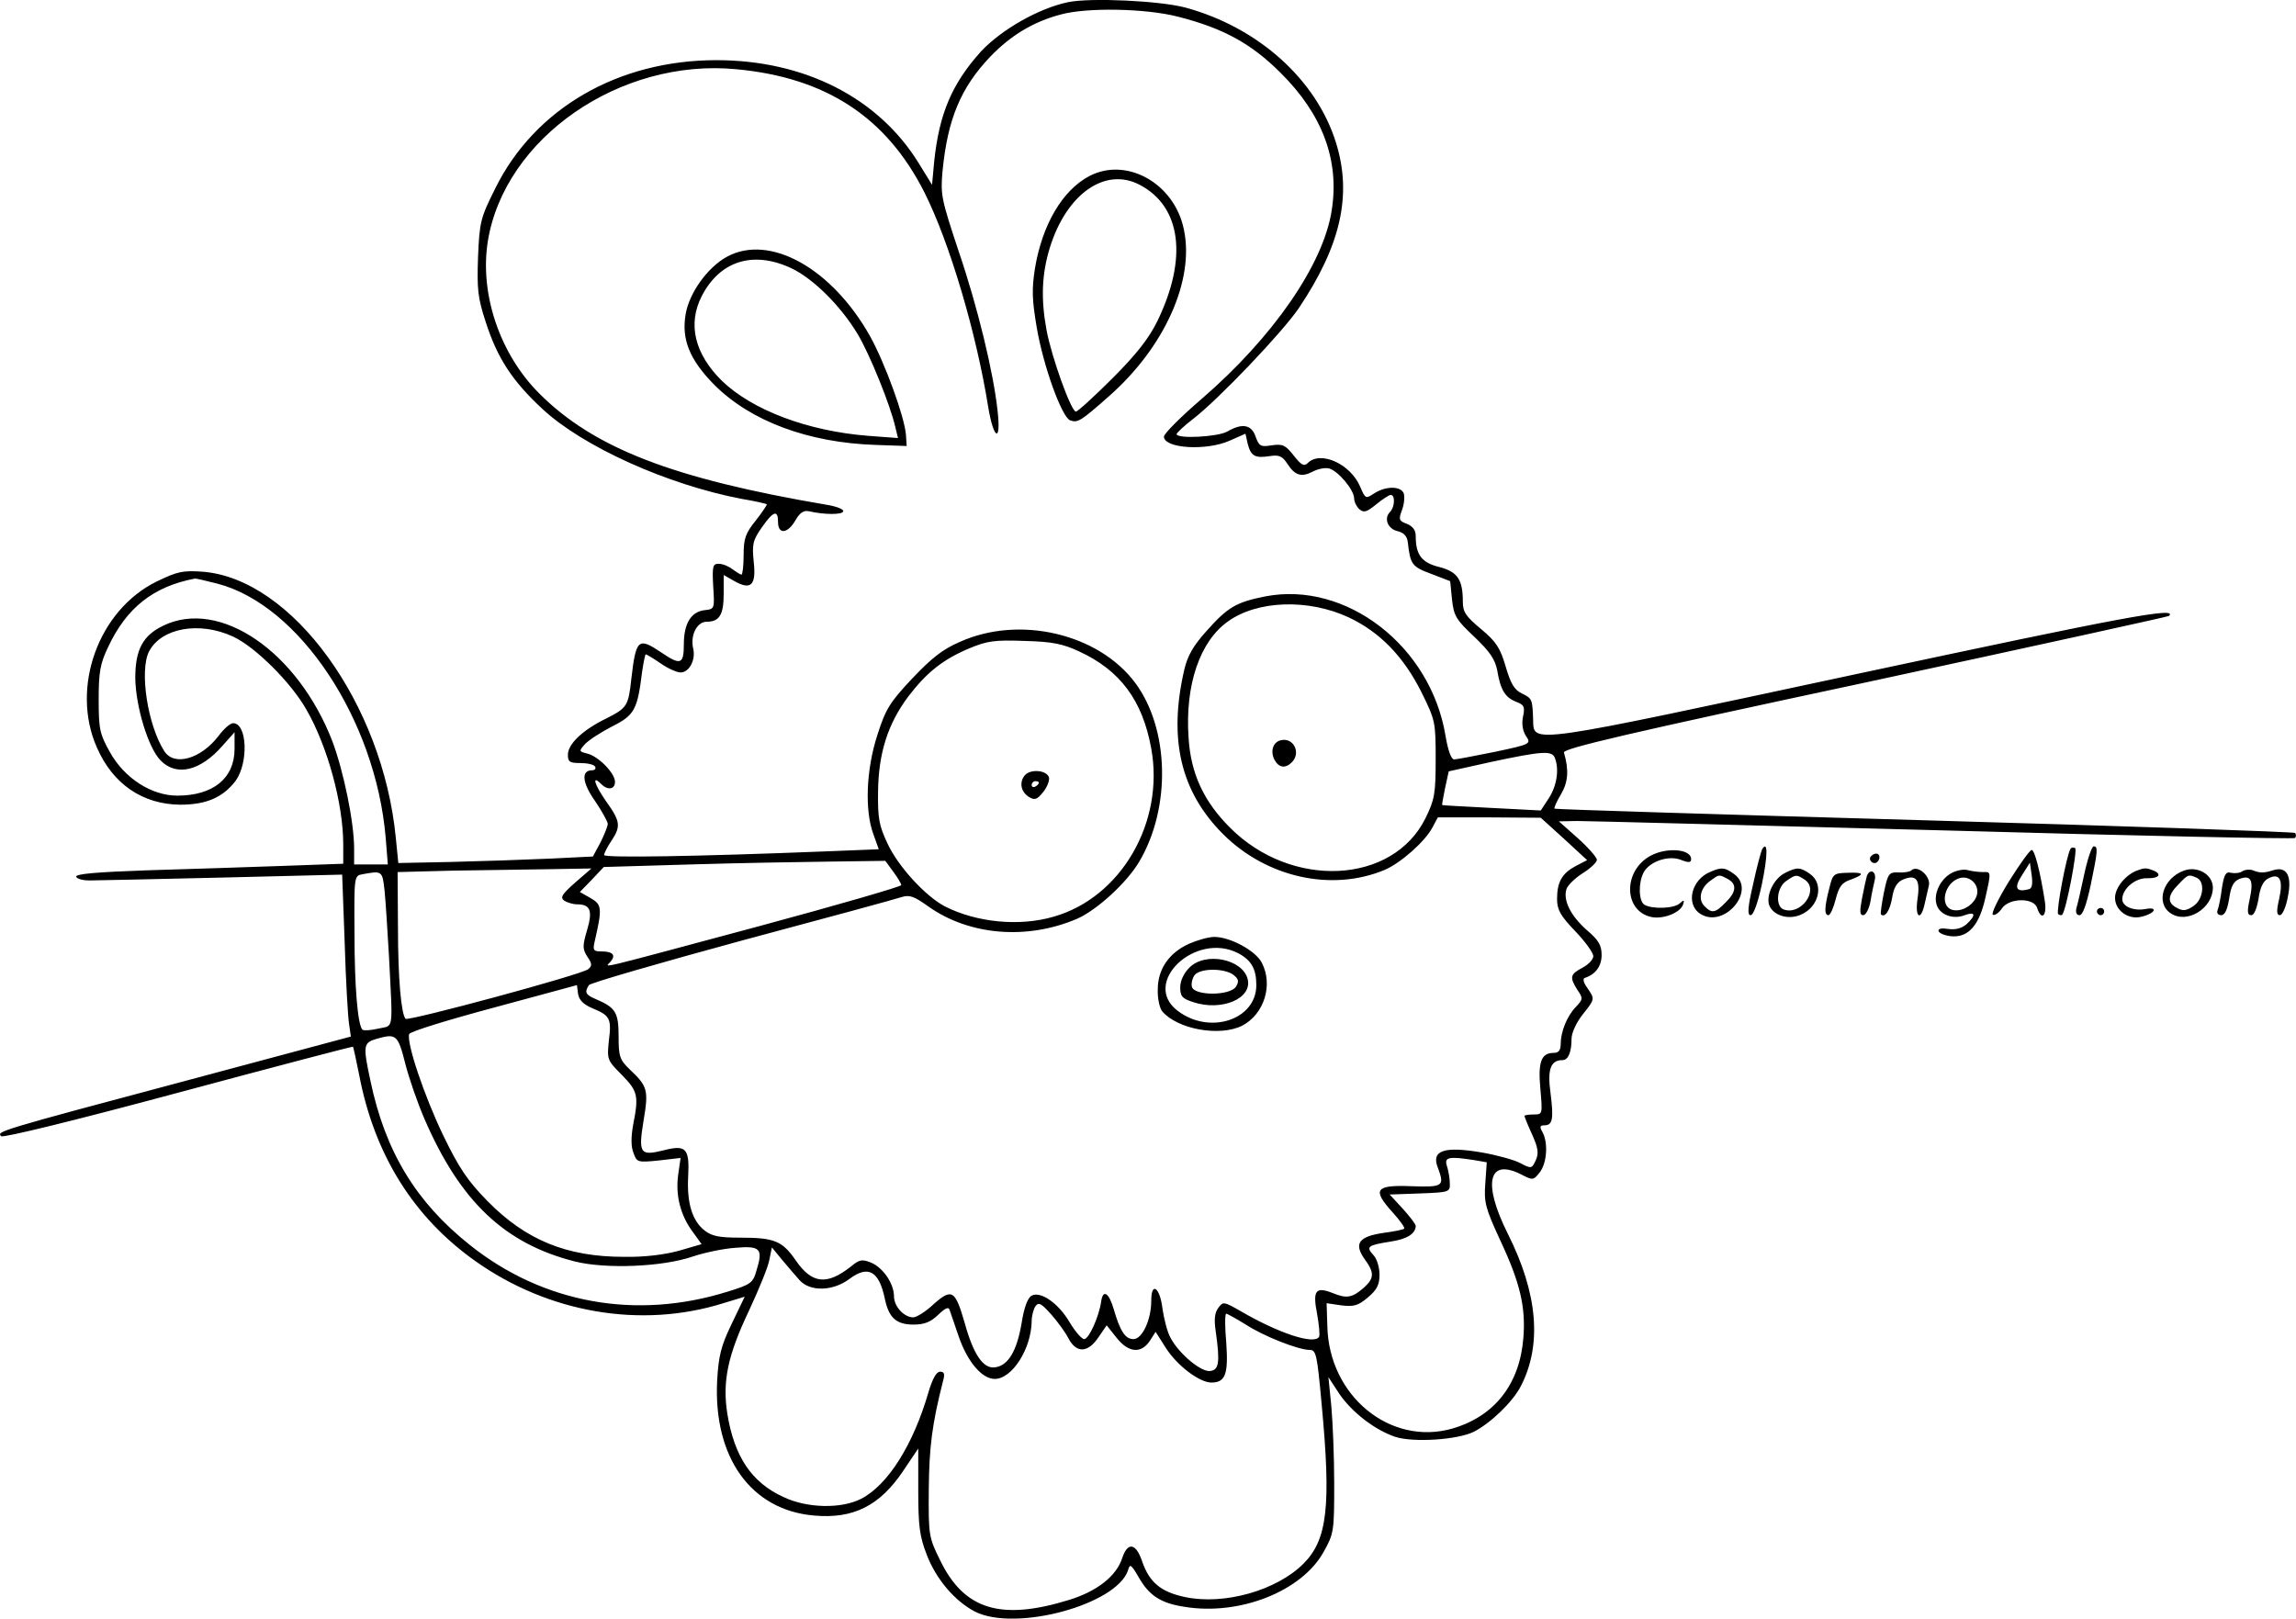
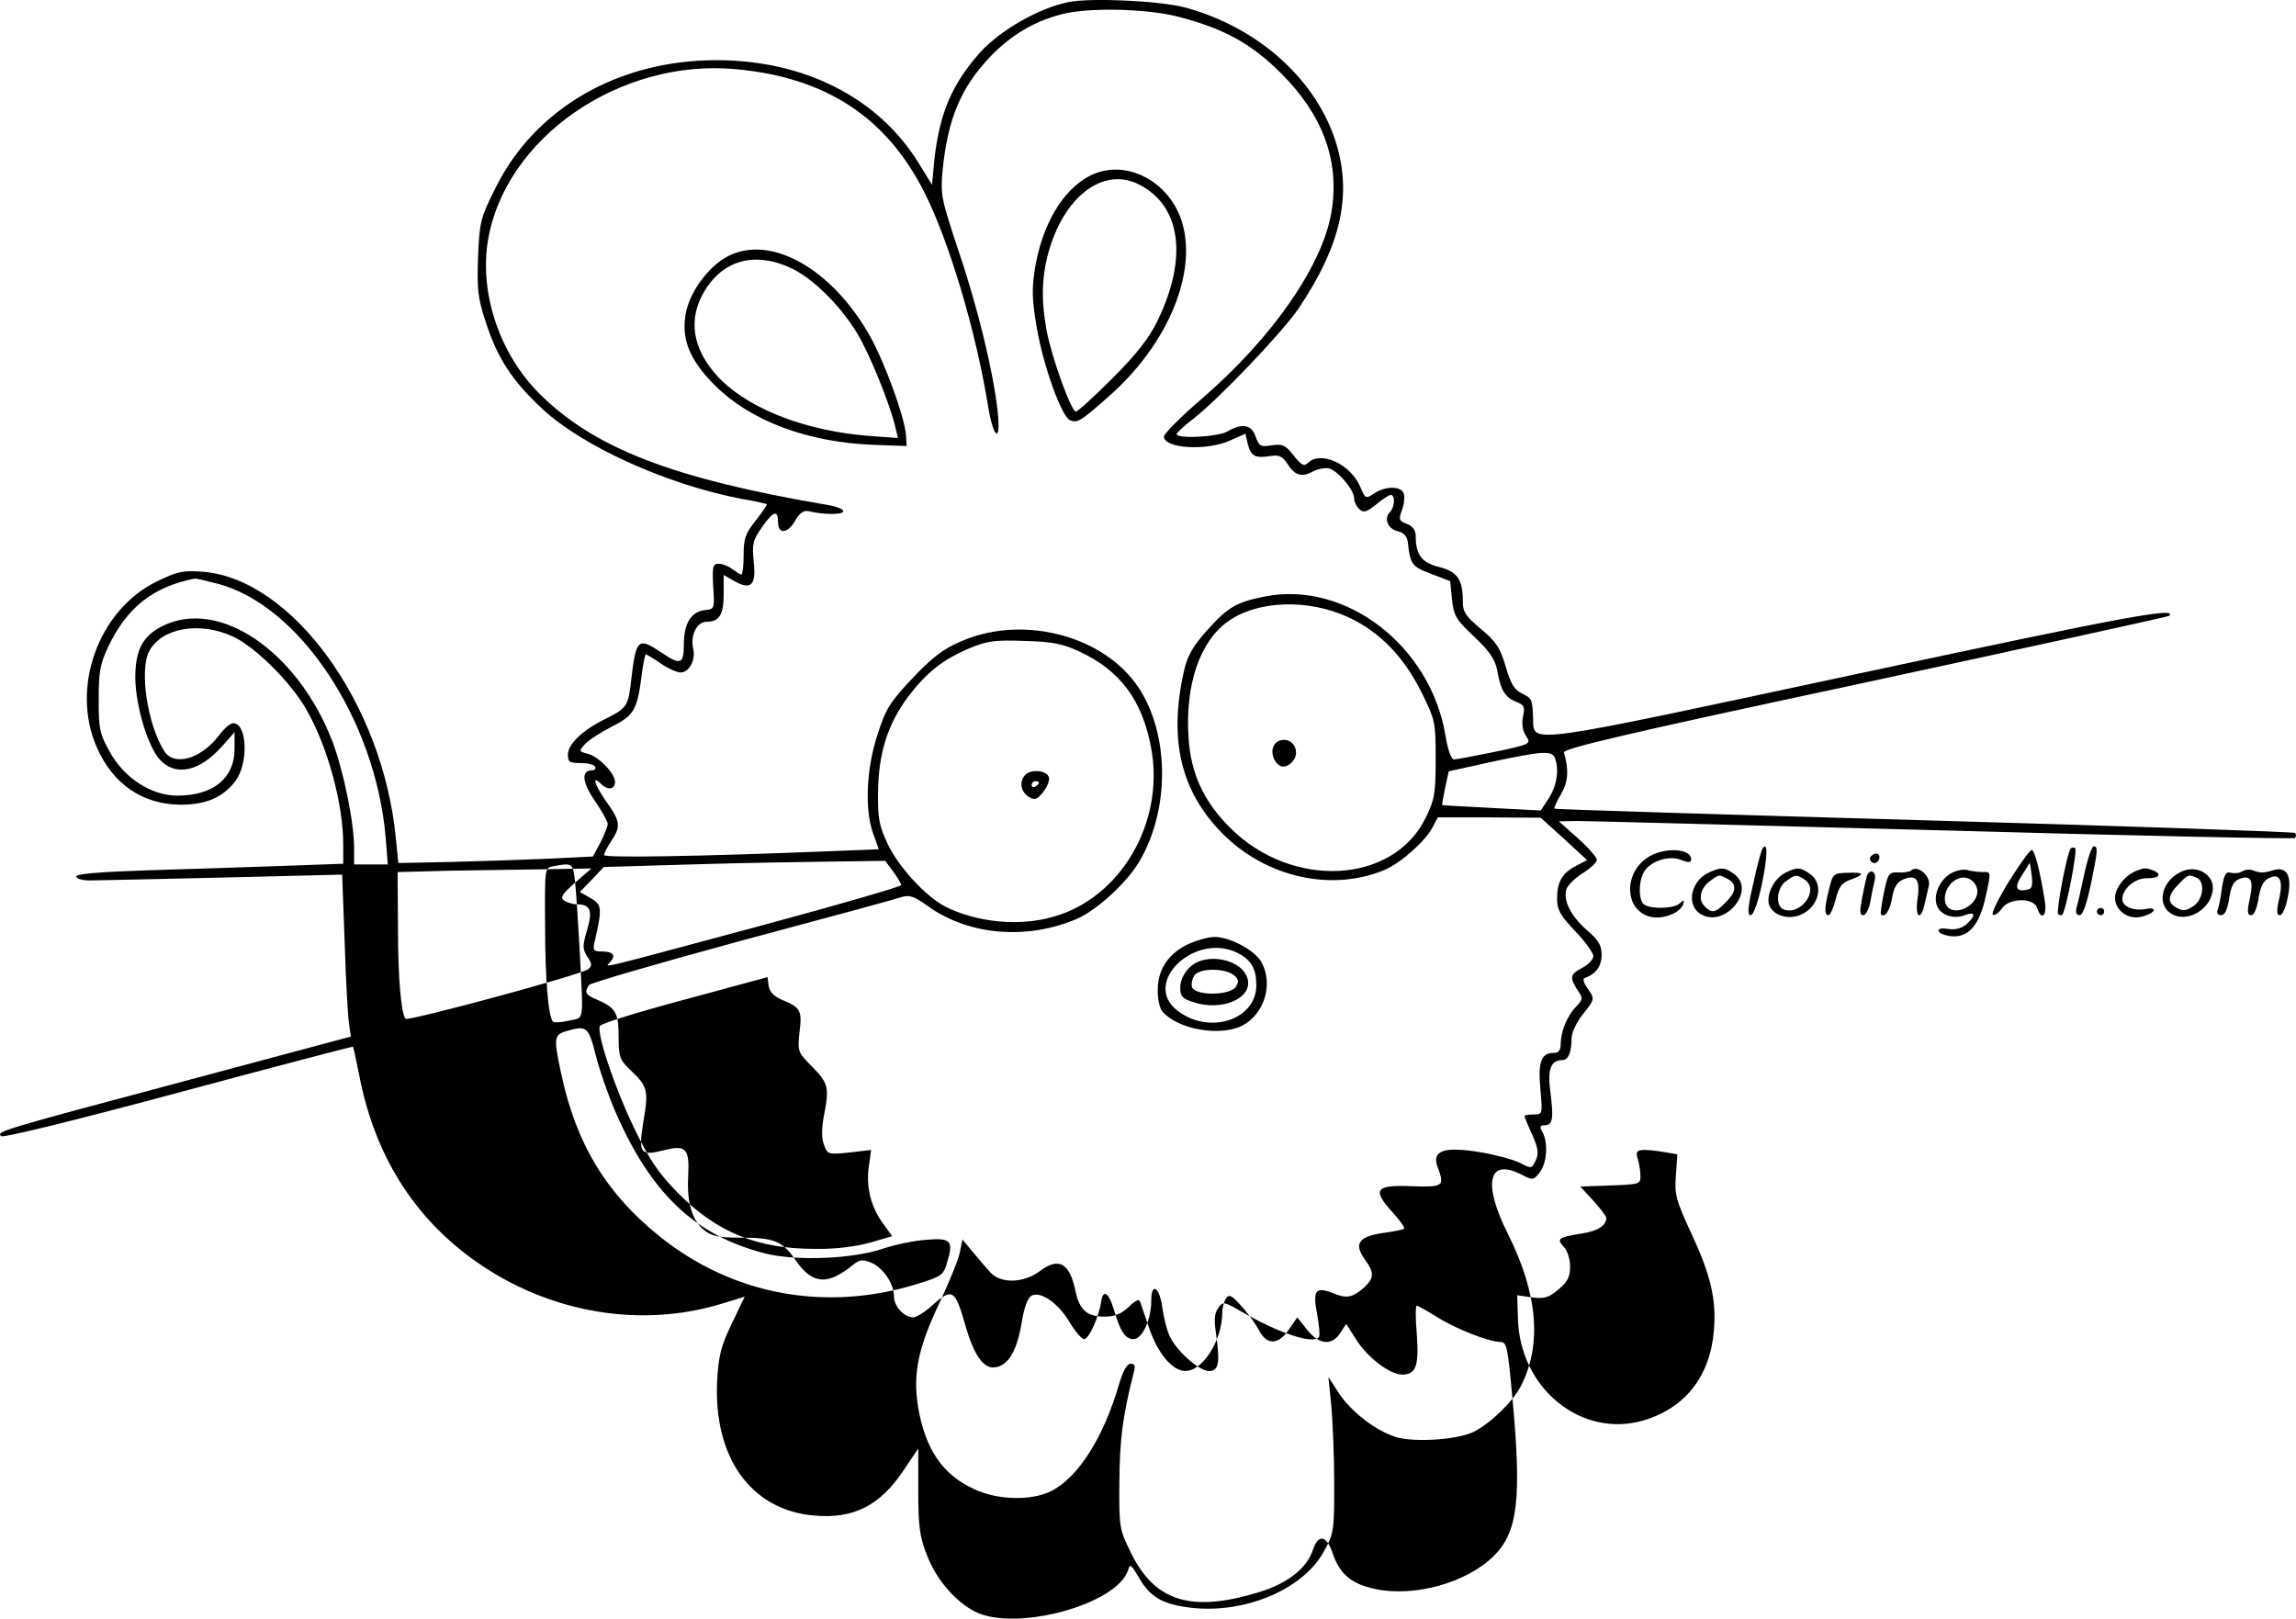
<svg xmlns="http://www.w3.org/2000/svg" version="1.0" viewBox="0 0 633.68 446.754" preserveAspectRatio="xMidYMid meet">
  <g transform="translate(-16.264,467.607) scale(0.1,-0.1)" fill="#000000" stroke="none">
-     <path d="M3110 4670 c-81 -17 -184 -76 -240 -136 -80 -89 -115 -171 -129 -303 l-6 -65 -37 60 c-111 180 -315 284 -558 284 -271 0 -501 -133 -610 -353 -41 -82 -44 -93 -48 -190 -3 -89 -1 -112 21 -179 32 -100 73 -163 157 -241 112 -104 345 -209 550 -248 36 -6 67 -13 69 -15 1 -1 -12 -21 -30 -44 -29 -36 -34 -50 -34 -96 0 -30 -3 -54 -6 -54 -3 0 -14 7 -25 15 -10 8 -27 15 -38 15 -16 0 -18 -7 -15 -62 4 -62 4 -63 -23 -66 -38 -4 -58 -37 -58 -94 0 -56 -9 -59 -62 -23 -64 43 -70 38 -83 -73 -8 -75 -12 -80 -69 -109 -66 -32 -106 -71 -106 -100 0 -20 5 -23 34 -23 19 0 38 -4 41 -10 3 -5 0 -10 -8 -10 -31 0 -28 -34 8 -85 19 -28 35 -57 35 -63 0 -6 -9 -29 -20 -51 l-21 -39 -122 -6 c-67 -3 -188 -7 -268 -9 l-147 -3 -7 70 c-36 370 -286 714 -532 734 -56 4 -70 1 -128 -27 -161 -79 -238 -293 -165 -458 44 -101 126 -157 230 -158 72 0 118 20 153 66 36 50 32 159 -7 159 -8 0 -26 -16 -40 -35 -49 -64 -123 -85 -150 -42 -46 72 -69 222 -42 275 34 65 139 84 232 41 62 -29 160 -127 202 -201 59 -102 102 -261 102 -373 l0 -53 -168 -6 c-92 -3 -258 -9 -370 -12 -144 -5 -202 -10 -199 -18 2 -6 21 -11 43 -10 21 0 186 4 365 8 l326 8 7 -189 c3 -103 9 -204 12 -223 l5 -35 -463 -124 c-514 -137 -515 -138 -502 -151 5 -5 198 42 488 120 264 71 481 128 483 127 1 -2 9 -37 17 -78 42 -220 150 -393 321 -514 202 -143 457 -187 684 -116 l59 18 -36 -75 c-30 -62 -36 -89 -40 -156 -11 -212 93 -358 267 -373 109 -10 182 27 247 124 l41 61 0 -117 c0 -97 4 -126 23 -175 26 -69 78 -129 133 -158 112 -57 392 19 423 114 5 18 8 17 28 -17 29 -52 61 -74 128 -84 152 -25 324 43 384 152 28 50 29 57 29 187 0 74 -4 171 -8 215 l-8 80 30 -46 c35 -51 98 -100 155 -119 51 -16 171 -8 216 14 47 24 108 83 130 126 59 114 47 256 -36 421 -70 140 -54 210 38 163 31 -16 33 -16 50 6 20 25 24 81 8 111 -9 15 -7 19 5 19 23 0 26 18 17 89 -9 65 0 91 33 91 16 0 25 22 25 59 0 16 13 44 30 66 35 44 35 43 13 75 -10 14 -13 25 -6 27 30 10 46 33 46 63 0 27 -8 41 -41 69 -44 39 -66 82 -56 113 3 10 23 30 45 44 21 13 39 30 39 37 0 6 -23 33 -52 59 l-53 47 50 1 c28 0 483 -12 1013 -26 529 -15 965 -24 969 -21 3 4 3 10 0 14 -4 3 -465 19 -1024 35 -559 16 -1019 30 -1020 32 -2 2 6 20 18 40 20 34 22 67 8 115 -3 11 176 53 831 193 459 99 837 182 839 184 26 26 -127 -3 -856 -159 -924 -198 -897 -195 -899 -127 -2 57 -3 58 -31 72 -21 10 -31 27 -45 75 -15 51 -26 68 -68 103 -42 35 -50 47 -50 75 0 62 -15 83 -65 96 -49 12 -65 34 -65 85 0 17 -8 27 -24 34 -22 8 -24 12 -14 38 6 16 8 36 5 46 -8 21 -50 21 -82 0 -23 -15 -24 -15 -38 18 -27 64 -110 101 -145 66 -10 -10 -18 -6 -39 21 -23 29 -30 32 -60 28 -31 -5 -35 -3 -45 24 -11 33 -37 38 -78 14 -26 -15 -140 -21 -140 -7 1 4 21 23 46 42 71 55 246 239 291 305 116 173 148 312 103 457 -54 174 -214 318 -415 373 -71 19 -262 28 -325 15z m304 -40 c125 -32 202 -74 283 -155 116 -115 163 -242 141 -380 -23 -149 -162 -350 -359 -520 -57 -49 -104 -96 -104 -104 0 -33 118 -40 182 -11 l43 19 6 -27 c9 -35 20 -41 60 -35 26 4 35 1 49 -20 21 -33 39 -39 70 -23 15 8 35 12 46 9 25 -7 69 -59 69 -83 0 -9 7 -23 15 -30 12 -10 20 -7 46 14 17 14 35 26 40 26 13 0 11 -34 -2 -47 -18 -18 -6 -47 21 -53 17 -4 26 -14 28 -30 7 -62 11 -68 65 -88 l52 -20 5 -50 c5 -46 11 -56 62 -104 43 -41 57 -62 63 -93 9 -54 22 -74 52 -86 22 -8 25 -14 19 -41 -4 -20 -1 -39 8 -53 15 -22 14 -23 -85 -44 -55 -11 -106 -21 -113 -21 -8 0 -17 24 -24 66 -41 247 -274 427 -497 384 -81 -16 -104 -30 -162 -95 -37 -41 -53 -69 -62 -108 -44 -191 -10 -336 107 -453 120 -120 300 -160 446 -99 45 19 112 79 132 117 l15 28 142 0 142 -1 64 -58 64 -59 -31 -16 c-38 -20 -52 -44 -52 -91 0 -30 9 -46 50 -89 28 -29 50 -60 50 -69 0 -9 -13 -23 -30 -32 -34 -18 -36 -26 -14 -61 16 -23 16 -26 -4 -47 -25 -26 -42 -69 -42 -103 0 -17 -6 -24 -19 -24 -35 0 -44 -25 -37 -100 6 -70 6 -70 -19 -70 -14 0 -25 -2 -25 -4 0 -2 9 -25 21 -51 17 -38 19 -52 10 -72 -11 -23 -12 -23 -43 -7 -17 9 -65 22 -105 29 -105 18 -141 6 -122 -42 19 -51 15 -54 -73 -51 -100 4 -109 -9 -52 -72 20 -22 35 -43 32 -45 -2 -3 -28 -8 -58 -12 -67 -10 -81 -29 -52 -71 28 -38 28 -53 0 -79 -33 -29 -48 -32 -87 -16 -48 19 -56 7 -43 -59 5 -29 8 -57 5 -62 -14 -22 -111 10 -216 71 -47 27 -49 27 -62 9 -10 -13 -12 -32 -7 -65 12 -85 9 -106 -15 -109 -25 -4 -87 48 -110 92 -9 16 -18 53 -22 80 -7 59 -31 76 -31 22 0 -53 -25 -106 -49 -106 -23 0 -37 22 -55 84 -13 44 -29 54 -34 21 -6 -43 -34 -105 -47 -105 -7 0 -25 21 -40 46 -31 53 -80 87 -105 74 -11 -6 -21 -32 -28 -77 -13 -76 -37 -117 -74 -121 -32 -4 -59 36 -83 123 -26 90 -35 96 -85 52 -22 -21 -48 -37 -57 -37 -25 0 -53 30 -53 58 0 35 -30 79 -63 93 -25 10 -32 9 -55 -10 -67 -53 -108 -49 -153 16 -37 54 -59 63 -153 63 -58 0 -79 4 -99 20 -34 27 -49 76 -45 149 4 78 -6 88 -68 72 -65 -16 -70 -9 -55 83 14 83 11 94 -38 140 -28 27 -31 36 -31 91 0 66 -8 80 -62 103 -29 12 -33 19 -20 39 4 6 194 61 422 123 228 61 427 115 441 120 22 7 35 2 74 -26 113 -80 272 -93 410 -34 55 24 138 100 172 158 88 149 83 366 -11 493 -101 136 -320 188 -485 113 -47 -20 -79 -46 -131 -101 -62 -66 -73 -84 -96 -156 -31 -96 -35 -208 -11 -273 l15 -42 -151 -6 c-352 -14 -607 -18 -607 -10 0 5 9 23 20 39 27 41 25 54 -15 110 -32 46 -40 74 -13 47 18 -18 38 -15 38 6 0 24 -45 70 -76 78 -24 6 -24 7 -7 26 10 11 44 33 75 49 62 31 70 46 83 152 4 26 8 47 10 47 2 0 21 -11 41 -25 20 -14 45 -25 55 -25 24 0 42 35 35 65 -9 37 10 75 37 75 35 0 47 19 47 77 l0 52 28 -16 c47 -27 62 -13 55 51 -5 50 -3 60 22 96 32 46 45 50 45 15 0 -35 27 -32 48 5 12 21 23 28 37 25 43 -10 94 -10 95 0 1 6 -21 14 -47 18 -423 72 -641 156 -792 307 -109 109 -165 275 -142 420 46 285 365 506 686 475 247 -23 414 -132 519 -340 69 -137 143 -386 176 -592 15 -91 36 -100 26 -12 -11 105 -55 288 -108 443 -47 142 -50 154 -44 220 14 143 50 230 132 316 56 58 118 96 194 116 72 20 235 17 324 -6z m-2651 -1565 c226 -59 436 -375 464 -700 l6 -75 -47 0 -46 0 0 44 c0 73 -29 213 -60 296 -96 248 -311 395 -467 319 -56 -27 -77 -66 -77 -144 1 -79 36 -194 70 -228 44 -45 110 -29 171 41 l33 37 0 -46 c0 -81 -59 -129 -158 -129 -71 0 -146 48 -186 120 -28 50 -31 63 -31 145 0 76 4 99 26 145 51 109 125 167 239 189 3 1 31 -6 63 -14z m3122 -93 c87 -41 152 -109 201 -207 38 -77 39 -82 39 -184 0 -96 -3 -112 -28 -163 -90 -183 -370 -197 -540 -26 -72 72 -108 149 -114 248 -10 145 31 266 109 321 81 58 221 63 333 11z m-744 -94 c113 -52 175 -135 199 -268 37 -203 -83 -411 -269 -464 -95 -28 -213 -16 -300 28 -54 28 -130 111 -159 174 -23 49 -27 69 -26 142 1 107 27 188 83 263 51 67 96 103 170 134 48 20 69 23 151 20 77 -2 106 -8 151 -29z m1313 -294 c12 -31 6 -75 -16 -110 l-23 -35 -135 7 c-74 4 -136 7 -137 8 -1 1 3 22 8 47 l10 46 117 26 c141 30 168 32 176 11z m-1826 -314 c12 -16 22 -33 22 -37 0 -4 -176 -55 -391 -113 -470 -126 -426 -116 -411 -98 15 18 6 28 -26 28 -21 0 -24 3 -18 28 21 91 20 101 -11 119 l-30 17 33 34 33 35 238 7 c131 4 306 7 389 8 l150 2 22 -30z m-878 -30 c-37 -33 -42 -41 -30 -50 8 -5 24 -10 35 -10 37 0 44 -17 28 -71 -13 -44 -13 -52 1 -74 13 -19 13 -25 2 -34 -17 -15 -496 -144 -504 -137 -12 13 -21 110 -21 253 l-1 152 153 4 c83 1 204 3 267 4 l115 2 -45 -39z m-526 -22 c3 -29 8 -109 12 -178 11 -216 14 -193 -29 -203 -21 -5 -41 -6 -44 -3 -13 13 -22 116 -22 268 -1 155 -1 157 22 161 54 10 55 10 61 -45z m574 -325 c48 -20 53 -28 45 -90 -5 -51 -5 -53 36 -94 44 -45 47 -57 31 -138 -6 -34 -6 -60 1 -77 9 -26 11 -27 70 -21 l60 7 -7 -49 c-7 -56 7 -111 42 -157 l23 -32 -62 -18 c-40 -11 -95 -18 -152 -17 -158 0 -271 46 -377 154 -54 55 -78 90 -122 181 -52 108 -102 256 -94 280 3 7 107 39 234 73 l229 62 3 -24 c3 -17 14 -29 40 -40z m-517 -152 c10 -40 34 -109 53 -153 99 -229 222 -345 416 -394 85 -21 241 -15 325 14 33 11 86 22 118 24 68 6 76 -3 58 -61 -10 -36 -15 -40 -80 -60 -252 -79 -509 -33 -712 129 -148 118 -233 257 -274 453 -21 98 -20 105 18 116 53 15 58 11 78 -68z m2950 -267 l35 -6 -4 -58 c-4 -53 0 -68 41 -157 55 -117 71 -185 64 -270 -10 -127 -79 -216 -196 -250 -171 -49 -341 90 -345 283 l-2 63 41 -6 c34 -4 46 -1 73 22 25 21 32 35 32 63 0 19 -7 44 -17 54 -21 23 -16 27 47 37 47 7 69 22 70 43 0 5 -16 26 -36 48 l-36 39 84 3 c81 3 83 4 82 28 0 14 -4 35 -8 48 -8 24 5 27 75 16z m-1862 -331 c29 -33 93 -31 138 3 52 39 82 22 98 -56 11 -51 31 -70 79 -70 30 0 47 7 68 27 21 20 29 23 32 12 3 -8 14 -41 25 -73 24 -69 64 -116 99 -116 48 0 101 83 102 160 0 14 5 32 10 40 9 13 16 9 43 -21 17 -19 40 -50 49 -68 22 -41 54 -39 83 5 l22 32 27 -34 c33 -42 68 -45 92 -9 l16 25 28 -44 c31 -49 93 -96 126 -96 39 0 47 24 41 110 -4 44 -4 80 0 80 3 0 28 -14 54 -30 49 -32 145 -70 177 -70 17 0 20 -15 32 -147 27 -285 16 -377 -50 -443 -74 -74 -219 -115 -327 -92 -66 14 -98 40 -118 98 -17 51 -40 55 -55 10 -16 -50 -69 -92 -147 -116 -188 -58 -289 -27 -355 108 -32 65 -33 69 -32 197 1 116 9 180 39 298 6 21 4 27 -8 27 -10 0 -21 -20 -32 -57 -42 -145 -112 -256 -186 -294 -55 -28 -149 -26 -214 5 -88 40 -136 112 -155 230 -14 89 1 161 60 285 27 58 53 121 56 140 l7 34 28 -34 c16 -19 37 -44 48 -56z M3169 4190 c-74 -39 -130 -134 -150 -255 -9 -58 -8 -86 5 -163 18 -106 69 -247 92 -256 21 -8 30 -2 108 67 153 135 236 320 206 460 -26 127 -158 201 -261 147z m139 -24 c115 -60 133 -203 49 -376 -23 -47 -57 -91 -123 -157 -51 -51 -97 -93 -102 -93 -13 0 -67 150 -81 225 -16 87 -13 155 9 227 46 149 153 224 248 174z M2170 3968 c-54 -29 -105 -100 -115 -159 -12 -70 11 -126 79 -195 101 -101 260 -160 446 -166 l85 -3 -2 31 c-4 50 -58 198 -99 272 -105 187 -276 283 -394 220z m176 -32 c60 -28 136 -103 183 -181 33 -54 91 -197 105 -259 l7 -29 -81 6 c-168 13 -321 71 -405 152 -75 74 -95 156 -56 233 50 98 142 127 247 78z M3444 2071 c-55 -25 -86 -70 -86 -126 -1 -24 5 -51 12 -60 42 -50 159 -71 221 -40 61 32 86 113 54 174 -17 33 -87 71 -131 71 -16 0 -47 -9 -70 -19z m136 -26 c36 -19 50 -43 50 -88 0 -96 -129 -138 -217 -71 -102 77 49 220 167 159z M3445 2005 c-15 -15 -25 -36 -25 -54 0 -25 5 -31 36 -41 78 -26 164 10 150 64 -14 55 -117 76 -161 31z m121 -19 c15 -12 17 -18 8 -33 -16 -26 -117 -26 -122 0 -2 10 2 24 8 32 16 19 80 19 106 1z M3698 2633 c-22 -5 -30 -30 -18 -54 12 -22 30 -25 48 -7 26 26 5 69 -30 61z M2991 2536 c-16 -19 -11 -46 12 -60 15 -9 22 -7 38 13 11 13 18 31 17 40 -4 21 -51 26 -67 7z m39 -20 c0 -3 -4 -8 -10 -11 -5 -3 -10 -1 -10 4 0 6 5 11 10 11 6 0 10 -2 10 -4z M5026 2332 c-3 -6 -15 -50 -25 -97 -15 -64 -16 -85 -7 -85 8 0 20 33 31 84 17 81 17 124 1 98z M5877 2333 c-11 -18 -40 -173 -34 -180 4 -3 9 -4 11 -2 11 11 43 180 36 184 -5 3 -11 2 -13 -2z M5915 2263 c-9 -43 -19 -86 -22 -95 -2 -11 1 -18 9 -18 9 0 19 29 31 84 20 96 20 106 8 106 -5 0 -17 -35 -26 -77z M4718 2314 c-76 -41 -75 -152 2 -169 33 -7 81 12 88 35 4 12 2 13 -9 3 -15 -15 -77 -17 -98 -4 -16 10 -17 61 -2 89 16 30 68 48 102 35 23 -9 29 -8 29 2 0 28 -68 33 -112 9z M5707 2243 c-30 -49 -50 -90 -44 -92 6 -2 17 6 25 18 20 29 88 30 97 1 12 -37 28 -22 21 20 -13 83 -28 140 -36 140 -5 0 -33 -39 -63 -87z m56 -21 c-36 -10 -43 3 -20 38 l22 35 5 -35 c3 -23 1 -36 -7 -38z M5325 2311 c-6 -11 9 -23 19 -14 9 9 7 23 -3 23 -6 0 -12 -4 -16 -9z M4884 2270 c-53 -21 -70 -89 -29 -116 66 -43 157 65 93 110 -25 18 -34 19 -64 6z m47 -20 c26 -14 24 -36 -6 -65 -28 -29 -38 -31 -58 -10 -19 18 -11 51 16 70 25 18 23 18 48 5z M5090 2267 c-31 -15 -53 -60 -45 -88 10 -29 52 -43 87 -28 51 21 66 85 26 113 -27 19 -36 19 -68 3z m55 -20 c39 -29 -13 -99 -60 -81 -23 9 -19 60 7 78 27 19 29 19 53 3z M5437 2273 c-4 -3 -19 -6 -35 -5 -26 1 -29 -3 -40 -56 -6 -30 -10 -58 -8 -60 11 -10 25 11 31 47 4 26 13 42 29 49 37 16 49 1 41 -52 -8 -53 9 -65 20 -13 4 17 9 39 11 48 7 26 -32 60 -49 42z M5550 2267 c-31 -16 -51 -56 -43 -86 7 -29 45 -44 78 -31 30 11 32 0 5 -25 -13 -11 -30 -16 -50 -13 -19 3 -29 1 -27 -6 2 -6 17 -12 34 -14 48 -5 79 30 96 110 15 67 15 68 -7 67 -11 0 -30 2 -41 5 -11 4 -31 0 -45 -7z m70 -52 c0 -30 -40 -59 -70 -50 -35 11 -21 74 20 87 24 8 50 -11 50 -37z M6060 2273 c-31 -12 -60 -47 -60 -75 0 -35 37 -62 74 -52 37 9 46 28 10 21 -33 -6 -64 7 -64 27 0 29 36 59 68 58 34 -1 43 12 16 22 -18 7 -23 7 -44 -1z M6190 2273 c-58 -21 -79 -90 -36 -118 45 -30 116 14 116 71 0 36 -42 61 -80 47z m34 -19 c26 -10 20 -61 -8 -79 -19 -13 -29 -14 -45 -5 -28 14 -26 35 4 65 27 28 27 28 49 19z M6351 2271 c-7 -5 -21 -6 -31 -4 -14 4 -19 -4 -25 -42 -3 -26 -9 -54 -12 -61 -3 -8 1 -14 10 -14 10 0 17 15 22 46 5 34 12 47 28 54 32 12 40 -3 29 -54 -8 -36 -7 -46 4 -46 8 0 15 18 20 45 4 31 13 49 26 56 32 17 43 -2 31 -56 -8 -34 -7 -45 2 -45 7 0 17 23 22 51 12 58 -3 85 -41 73 -25 -8 -36 -8 -56 0 -8 3 -21 2 -29 -3z M5211 2223 c-13 -51 -14 -73 -2 -73 5 0 14 20 20 44 9 35 17 46 41 54 41 15 38 21 -9 19 -38 -1 -40 -3 -50 -44z M5315 2258 c-2 -7 -8 -34 -13 -60 -7 -37 -7 -48 3 -48 7 0 16 17 20 38 3 20 9 47 12 60 5 23 -14 32 -22 10z M5950 2160 c0 -5 5 -10 10 -10 6 0 10 5 10 10 0 6 -4 10 -10 10 -5 0 -10 -4 -10 -10z" />
+     <path d="M3110 4670 c-81 -17 -184 -76 -240 -136 -80 -89 -115 -171 -129 -303 l-6 -65 -37 60 c-111 180 -315 284 -558 284 -271 0 -501 -133 -610 -353 -41 -82 -44 -93 -48 -190 -3 -89 -1 -112 21 -179 32 -100 73 -163 157 -241 112 -104 345 -209 550 -248 36 -6 67 -13 69 -15 1 -1 -12 -21 -30 -44 -29 -36 -34 -50 -34 -96 0 -30 -3 -54 -6 -54 -3 0 -14 7 -25 15 -10 8 -27 15 -38 15 -16 0 -18 -7 -15 -62 4 -62 4 -63 -23 -66 -38 -4 -58 -37 -58 -94 0 -56 -9 -59 -62 -23 -64 43 -70 38 -83 -73 -8 -75 -12 -80 -69 -109 -66 -32 -106 -71 -106 -100 0 -20 5 -23 34 -23 19 0 38 -4 41 -10 3 -5 0 -10 -8 -10 -31 0 -28 -34 8 -85 19 -28 35 -57 35 -63 0 -6 -9 -29 -20 -51 l-21 -39 -122 -6 c-67 -3 -188 -7 -268 -9 l-147 -3 -7 70 c-36 370 -286 714 -532 734 -56 4 -70 1 -128 -27 -161 -79 -238 -293 -165 -458 44 -101 126 -157 230 -158 72 0 118 20 153 66 36 50 32 159 -7 159 -8 0 -26 -16 -40 -35 -49 -64 -123 -85 -150 -42 -46 72 -69 222 -42 275 34 65 139 84 232 41 62 -29 160 -127 202 -201 59 -102 102 -261 102 -373 l0 -53 -168 -6 c-92 -3 -258 -9 -370 -12 -144 -5 -202 -10 -199 -18 2 -6 21 -11 43 -10 21 0 186 4 365 8 l326 8 7 -189 c3 -103 9 -204 12 -223 l5 -35 -463 -124 c-514 -137 -515 -138 -502 -151 5 -5 198 42 488 120 264 71 481 128 483 127 1 -2 9 -37 17 -78 42 -220 150 -393 321 -514 202 -143 457 -187 684 -116 l59 18 -36 -75 c-30 -62 -36 -89 -40 -156 -11 -212 93 -358 267 -373 109 -10 182 27 247 124 l41 61 0 -117 c0 -97 4 -126 23 -175 26 -69 78 -129 133 -158 112 -57 392 19 423 114 5 18 8 17 28 -17 29 -52 61 -74 128 -84 152 -25 324 43 384 152 28 50 29 57 29 187 0 74 -4 171 -8 215 l-8 80 30 -46 c35 -51 98 -100 155 -119 51 -16 171 -8 216 14 47 24 108 83 130 126 59 114 47 256 -36 421 -70 140 -54 210 38 163 31 -16 33 -16 50 6 20 25 24 81 8 111 -9 15 -7 19 5 19 23 0 26 18 17 89 -9 65 0 91 33 91 16 0 25 22 25 59 0 16 13 44 30 66 35 44 35 43 13 75 -10 14 -13 25 -6 27 30 10 46 33 46 63 0 27 -8 41 -41 69 -44 39 -66 82 -56 113 3 10 23 30 45 44 21 13 39 30 39 37 0 6 -23 33 -52 59 l-53 47 50 1 c28 0 483 -12 1013 -26 529 -15 965 -24 969 -21 3 4 3 10 0 14 -4 3 -465 19 -1024 35 -559 16 -1019 30 -1020 32 -2 2 6 20 18 40 20 34 22 67 8 115 -3 11 176 53 831 193 459 99 837 182 839 184 26 26 -127 -3 -856 -159 -924 -198 -897 -195 -899 -127 -2 57 -3 58 -31 72 -21 10 -31 27 -45 75 -15 51 -26 68 -68 103 -42 35 -50 47 -50 75 0 62 -15 83 -65 96 -49 12 -65 34 -65 85 0 17 -8 27 -24 34 -22 8 -24 12 -14 38 6 16 8 36 5 46 -8 21 -50 21 -82 0 -23 -15 -24 -15 -38 18 -27 64 -110 101 -145 66 -10 -10 -18 -6 -39 21 -23 29 -30 32 -60 28 -31 -5 -35 -3 -45 24 -11 33 -37 38 -78 14 -26 -15 -140 -21 -140 -7 1 4 21 23 46 42 71 55 246 239 291 305 116 173 148 312 103 457 -54 174 -214 318 -415 373 -71 19 -262 28 -325 15z m304 -40 c125 -32 202 -74 283 -155 116 -115 163 -242 141 -380 -23 -149 -162 -350 -359 -520 -57 -49 -104 -96 -104 -104 0 -33 118 -40 182 -11 l43 19 6 -27 c9 -35 20 -41 60 -35 26 4 35 1 49 -20 21 -33 39 -39 70 -23 15 8 35 12 46 9 25 -7 69 -59 69 -83 0 -9 7 -23 15 -30 12 -10 20 -7 46 14 17 14 35 26 40 26 13 0 11 -34 -2 -47 -18 -18 -6 -47 21 -53 17 -4 26 -14 28 -30 7 -62 11 -68 65 -88 l52 -20 5 -50 c5 -46 11 -56 62 -104 43 -41 57 -62 63 -93 9 -54 22 -74 52 -86 22 -8 25 -14 19 -41 -4 -20 -1 -39 8 -53 15 -22 14 -23 -85 -44 -55 -11 -106 -21 -113 -21 -8 0 -17 24 -24 66 -41 247 -274 427 -497 384 -81 -16 -104 -30 -162 -95 -37 -41 -53 -69 -62 -108 -44 -191 -10 -336 107 -453 120 -120 300 -160 446 -99 45 19 112 79 132 117 l15 28 142 0 142 -1 64 -58 64 -59 -31 -16 c-38 -20 -52 -44 -52 -91 0 -30 9 -46 50 -89 28 -29 50 -60 50 -69 0 -9 -13 -23 -30 -32 -34 -18 -36 -26 -14 -61 16 -23 16 -26 -4 -47 -25 -26 -42 -69 -42 -103 0 -17 -6 -24 -19 -24 -35 0 -44 -25 -37 -100 6 -70 6 -70 -19 -70 -14 0 -25 -2 -25 -4 0 -2 9 -25 21 -51 17 -38 19 -52 10 -72 -11 -23 -12 -23 -43 -7 -17 9 -65 22 -105 29 -105 18 -141 6 -122 -42 19 -51 15 -54 -73 -51 -100 4 -109 -9 -52 -72 20 -22 35 -43 32 -45 -2 -3 -28 -8 -58 -12 -67 -10 -81 -29 -52 -71 28 -38 28 -53 0 -79 -33 -29 -48 -32 -87 -16 -48 19 -56 7 -43 -59 5 -29 8 -57 5 -62 -14 -22 -111 10 -216 71 -47 27 -49 27 -62 9 -10 -13 -12 -32 -7 -65 12 -85 9 -106 -15 -109 -25 -4 -87 48 -110 92 -9 16 -18 53 -22 80 -7 59 -31 76 -31 22 0 -53 -25 -106 -49 -106 -23 0 -37 22 -55 84 -13 44 -29 54 -34 21 -6 -43 -34 -105 -47 -105 -7 0 -25 21 -40 46 -31 53 -80 87 -105 74 -11 -6 -21 -32 -28 -77 -13 -76 -37 -117 -74 -121 -32 -4 -59 36 -83 123 -26 90 -35 96 -85 52 -22 -21 -48 -37 -57 -37 -25 0 -53 30 -53 58 0 35 -30 79 -63 93 -25 10 -32 9 -55 -10 -67 -53 -108 -49 -153 16 -37 54 -59 63 -153 63 -58 0 -79 4 -99 20 -34 27 -49 76 -45 149 4 78 -6 88 -68 72 -65 -16 -70 -9 -55 83 14 83 11 94 -38 140 -28 27 -31 36 -31 91 0 66 -8 80 -62 103 -29 12 -33 19 -20 39 4 6 194 61 422 123 228 61 427 115 441 120 22 7 35 2 74 -26 113 -80 272 -93 410 -34 55 24 138 100 172 158 88 149 83 366 -11 493 -101 136 -320 188 -485 113 -47 -20 -79 -46 -131 -101 -62 -66 -73 -84 -96 -156 -31 -96 -35 -208 -11 -273 l15 -42 -151 -6 c-352 -14 -607 -18 -607 -10 0 5 9 23 20 39 27 41 25 54 -15 110 -32 46 -40 74 -13 47 18 -18 38 -15 38 6 0 24 -45 70 -76 78 -24 6 -24 7 -7 26 10 11 44 33 75 49 62 31 70 46 83 152 4 26 8 47 10 47 2 0 21 -11 41 -25 20 -14 45 -25 55 -25 24 0 42 35 35 65 -9 37 10 75 37 75 35 0 47 19 47 77 l0 52 28 -16 c47 -27 62 -13 55 51 -5 50 -3 60 22 96 32 46 45 50 45 15 0 -35 27 -32 48 5 12 21 23 28 37 25 43 -10 94 -10 95 0 1 6 -21 14 -47 18 -423 72 -641 156 -792 307 -109 109 -165 275 -142 420 46 285 365 506 686 475 247 -23 414 -132 519 -340 69 -137 143 -386 176 -592 15 -91 36 -100 26 -12 -11 105 -55 288 -108 443 -47 142 -50 154 -44 220 14 143 50 230 132 316 56 58 118 96 194 116 72 20 235 17 324 -6z m-2651 -1565 c226 -59 436 -375 464 -700 l6 -75 -47 0 -46 0 0 44 c0 73 -29 213 -60 296 -96 248 -311 395 -467 319 -56 -27 -77 -66 -77 -144 1 -79 36 -194 70 -228 44 -45 110 -29 171 41 l33 37 0 -46 c0 -81 -59 -129 -158 -129 -71 0 -146 48 -186 120 -28 50 -31 63 -31 145 0 76 4 99 26 145 51 109 125 167 239 189 3 1 31 -6 63 -14z m3122 -93 c87 -41 152 -109 201 -207 38 -77 39 -82 39 -184 0 -96 -3 -112 -28 -163 -90 -183 -370 -197 -540 -26 -72 72 -108 149 -114 248 -10 145 31 266 109 321 81 58 221 63 333 11z m-744 -94 c113 -52 175 -135 199 -268 37 -203 -83 -411 -269 -464 -95 -28 -213 -16 -300 28 -54 28 -130 111 -159 174 -23 49 -27 69 -26 142 1 107 27 188 83 263 51 67 96 103 170 134 48 20 69 23 151 20 77 -2 106 -8 151 -29z m1313 -294 c12 -31 6 -75 -16 -110 l-23 -35 -135 7 c-74 4 -136 7 -137 8 -1 1 3 22 8 47 l10 46 117 26 c141 30 168 32 176 11z m-1826 -314 c12 -16 22 -33 22 -37 0 -4 -176 -55 -391 -113 -470 -126 -426 -116 -411 -98 15 18 6 28 -26 28 -21 0 -24 3 -18 28 21 91 20 101 -11 119 l-30 17 33 34 33 35 238 7 c131 4 306 7 389 8 l150 2 22 -30z m-878 -30 c-37 -33 -42 -41 -30 -50 8 -5 24 -10 35 -10 37 0 44 -17 28 -71 -13 -44 -13 -52 1 -74 13 -19 13 -25 2 -34 -17 -15 -496 -144 -504 -137 -12 13 -21 110 -21 253 l-1 152 153 4 c83 1 204 3 267 4 l115 2 -45 -39z c3 -29 8 -109 12 -178 11 -216 14 -193 -29 -203 -21 -5 -41 -6 -44 -3 -13 13 -22 116 -22 268 -1 155 -1 157 22 161 54 10 55 10 61 -45z m574 -325 c48 -20 53 -28 45 -90 -5 -51 -5 -53 36 -94 44 -45 47 -57 31 -138 -6 -34 -6 -60 1 -77 9 -26 11 -27 70 -21 l60 7 -7 -49 c-7 -56 7 -111 42 -157 l23 -32 -62 -18 c-40 -11 -95 -18 -152 -17 -158 0 -271 46 -377 154 -54 55 -78 90 -122 181 -52 108 -102 256 -94 280 3 7 107 39 234 73 l229 62 3 -24 c3 -17 14 -29 40 -40z m-517 -152 c10 -40 34 -109 53 -153 99 -229 222 -345 416 -394 85 -21 241 -15 325 14 33 11 86 22 118 24 68 6 76 -3 58 -61 -10 -36 -15 -40 -80 -60 -252 -79 -509 -33 -712 129 -148 118 -233 257 -274 453 -21 98 -20 105 18 116 53 15 58 11 78 -68z m2950 -267 l35 -6 -4 -58 c-4 -53 0 -68 41 -157 55 -117 71 -185 64 -270 -10 -127 -79 -216 -196 -250 -171 -49 -341 90 -345 283 l-2 63 41 -6 c34 -4 46 -1 73 22 25 21 32 35 32 63 0 19 -7 44 -17 54 -21 23 -16 27 47 37 47 7 69 22 70 43 0 5 -16 26 -36 48 l-36 39 84 3 c81 3 83 4 82 28 0 14 -4 35 -8 48 -8 24 5 27 75 16z m-1862 -331 c29 -33 93 -31 138 3 52 39 82 22 98 -56 11 -51 31 -70 79 -70 30 0 47 7 68 27 21 20 29 23 32 12 3 -8 14 -41 25 -73 24 -69 64 -116 99 -116 48 0 101 83 102 160 0 14 5 32 10 40 9 13 16 9 43 -21 17 -19 40 -50 49 -68 22 -41 54 -39 83 5 l22 32 27 -34 c33 -42 68 -45 92 -9 l16 25 28 -44 c31 -49 93 -96 126 -96 39 0 47 24 41 110 -4 44 -4 80 0 80 3 0 28 -14 54 -30 49 -32 145 -70 177 -70 17 0 20 -15 32 -147 27 -285 16 -377 -50 -443 -74 -74 -219 -115 -327 -92 -66 14 -98 40 -118 98 -17 51 -40 55 -55 10 -16 -50 -69 -92 -147 -116 -188 -58 -289 -27 -355 108 -32 65 -33 69 -32 197 1 116 9 180 39 298 6 21 4 27 -8 27 -10 0 -21 -20 -32 -57 -42 -145 -112 -256 -186 -294 -55 -28 -149 -26 -214 5 -88 40 -136 112 -155 230 -14 89 1 161 60 285 27 58 53 121 56 140 l7 34 28 -34 c16 -19 37 -44 48 -56z M3169 4190 c-74 -39 -130 -134 -150 -255 -9 -58 -8 -86 5 -163 18 -106 69 -247 92 -256 21 -8 30 -2 108 67 153 135 236 320 206 460 -26 127 -158 201 -261 147z m139 -24 c115 -60 133 -203 49 -376 -23 -47 -57 -91 -123 -157 -51 -51 -97 -93 -102 -93 -13 0 -67 150 -81 225 -16 87 -13 155 9 227 46 149 153 224 248 174z M2170 3968 c-54 -29 -105 -100 -115 -159 -12 -70 11 -126 79 -195 101 -101 260 -160 446 -166 l85 -3 -2 31 c-4 50 -58 198 -99 272 -105 187 -276 283 -394 220z m176 -32 c60 -28 136 -103 183 -181 33 -54 91 -197 105 -259 l7 -29 -81 6 c-168 13 -321 71 -405 152 -75 74 -95 156 -56 233 50 98 142 127 247 78z M3444 2071 c-55 -25 -86 -70 -86 -126 -1 -24 5 -51 12 -60 42 -50 159 -71 221 -40 61 32 86 113 54 174 -17 33 -87 71 -131 71 -16 0 -47 -9 -70 -19z m136 -26 c36 -19 50 -43 50 -88 0 -96 -129 -138 -217 -71 -102 77 49 220 167 159z M3445 2005 c-15 -15 -25 -36 -25 -54 0 -25 5 -31 36 -41 78 -26 164 10 150 64 -14 55 -117 76 -161 31z m121 -19 c15 -12 17 -18 8 -33 -16 -26 -117 -26 -122 0 -2 10 2 24 8 32 16 19 80 19 106 1z M3698 2633 c-22 -5 -30 -30 -18 -54 12 -22 30 -25 48 -7 26 26 5 69 -30 61z M2991 2536 c-16 -19 -11 -46 12 -60 15 -9 22 -7 38 13 11 13 18 31 17 40 -4 21 -51 26 -67 7z m39 -20 c0 -3 -4 -8 -10 -11 -5 -3 -10 -1 -10 4 0 6 5 11 10 11 6 0 10 -2 10 -4z M5026 2332 c-3 -6 -15 -50 -25 -97 -15 -64 -16 -85 -7 -85 8 0 20 33 31 84 17 81 17 124 1 98z M5877 2333 c-11 -18 -40 -173 -34 -180 4 -3 9 -4 11 -2 11 11 43 180 36 184 -5 3 -11 2 -13 -2z M5915 2263 c-9 -43 -19 -86 -22 -95 -2 -11 1 -18 9 -18 9 0 19 29 31 84 20 96 20 106 8 106 -5 0 -17 -35 -26 -77z M4718 2314 c-76 -41 -75 -152 2 -169 33 -7 81 12 88 35 4 12 2 13 -9 3 -15 -15 -77 -17 -98 -4 -16 10 -17 61 -2 89 16 30 68 48 102 35 23 -9 29 -8 29 2 0 28 -68 33 -112 9z M5707 2243 c-30 -49 -50 -90 -44 -92 6 -2 17 6 25 18 20 29 88 30 97 1 12 -37 28 -22 21 20 -13 83 -28 140 -36 140 -5 0 -33 -39 -63 -87z m56 -21 c-36 -10 -43 3 -20 38 l22 35 5 -35 c3 -23 1 -36 -7 -38z M5325 2311 c-6 -11 9 -23 19 -14 9 9 7 23 -3 23 -6 0 -12 -4 -16 -9z M4884 2270 c-53 -21 -70 -89 -29 -116 66 -43 157 65 93 110 -25 18 -34 19 -64 6z m47 -20 c26 -14 24 -36 -6 -65 -28 -29 -38 -31 -58 -10 -19 18 -11 51 16 70 25 18 23 18 48 5z M5090 2267 c-31 -15 -53 -60 -45 -88 10 -29 52 -43 87 -28 51 21 66 85 26 113 -27 19 -36 19 -68 3z m55 -20 c39 -29 -13 -99 -60 -81 -23 9 -19 60 7 78 27 19 29 19 53 3z M5437 2273 c-4 -3 -19 -6 -35 -5 -26 1 -29 -3 -40 -56 -6 -30 -10 -58 -8 -60 11 -10 25 11 31 47 4 26 13 42 29 49 37 16 49 1 41 -52 -8 -53 9 -65 20 -13 4 17 9 39 11 48 7 26 -32 60 -49 42z M5550 2267 c-31 -16 -51 -56 -43 -86 7 -29 45 -44 78 -31 30 11 32 0 5 -25 -13 -11 -30 -16 -50 -13 -19 3 -29 1 -27 -6 2 -6 17 -12 34 -14 48 -5 79 30 96 110 15 67 15 68 -7 67 -11 0 -30 2 -41 5 -11 4 -31 0 -45 -7z m70 -52 c0 -30 -40 -59 -70 -50 -35 11 -21 74 20 87 24 8 50 -11 50 -37z M6060 2273 c-31 -12 -60 -47 -60 -75 0 -35 37 -62 74 -52 37 9 46 28 10 21 -33 -6 -64 7 -64 27 0 29 36 59 68 58 34 -1 43 12 16 22 -18 7 -23 7 -44 -1z M6190 2273 c-58 -21 -79 -90 -36 -118 45 -30 116 14 116 71 0 36 -42 61 -80 47z m34 -19 c26 -10 20 -61 -8 -79 -19 -13 -29 -14 -45 -5 -28 14 -26 35 4 65 27 28 27 28 49 19z M6351 2271 c-7 -5 -21 -6 -31 -4 -14 4 -19 -4 -25 -42 -3 -26 -9 -54 -12 -61 -3 -8 1 -14 10 -14 10 0 17 15 22 46 5 34 12 47 28 54 32 12 40 -3 29 -54 -8 -36 -7 -46 4 -46 8 0 15 18 20 45 4 31 13 49 26 56 32 17 43 -2 31 -56 -8 -34 -7 -45 2 -45 7 0 17 23 22 51 12 58 -3 85 -41 73 -25 -8 -36 -8 -56 0 -8 3 -21 2 -29 -3z M5211 2223 c-13 -51 -14 -73 -2 -73 5 0 14 20 20 44 9 35 17 46 41 54 41 15 38 21 -9 19 -38 -1 -40 -3 -50 -44z M5315 2258 c-2 -7 -8 -34 -13 -60 -7 -37 -7 -48 3 -48 7 0 16 17 20 38 3 20 9 47 12 60 5 23 -14 32 -22 10z M5950 2160 c0 -5 5 -10 10 -10 6 0 10 5 10 10 0 6 -4 10 -10 10 -5 0 -10 -4 -10 -10z" />
  </g>
</svg>